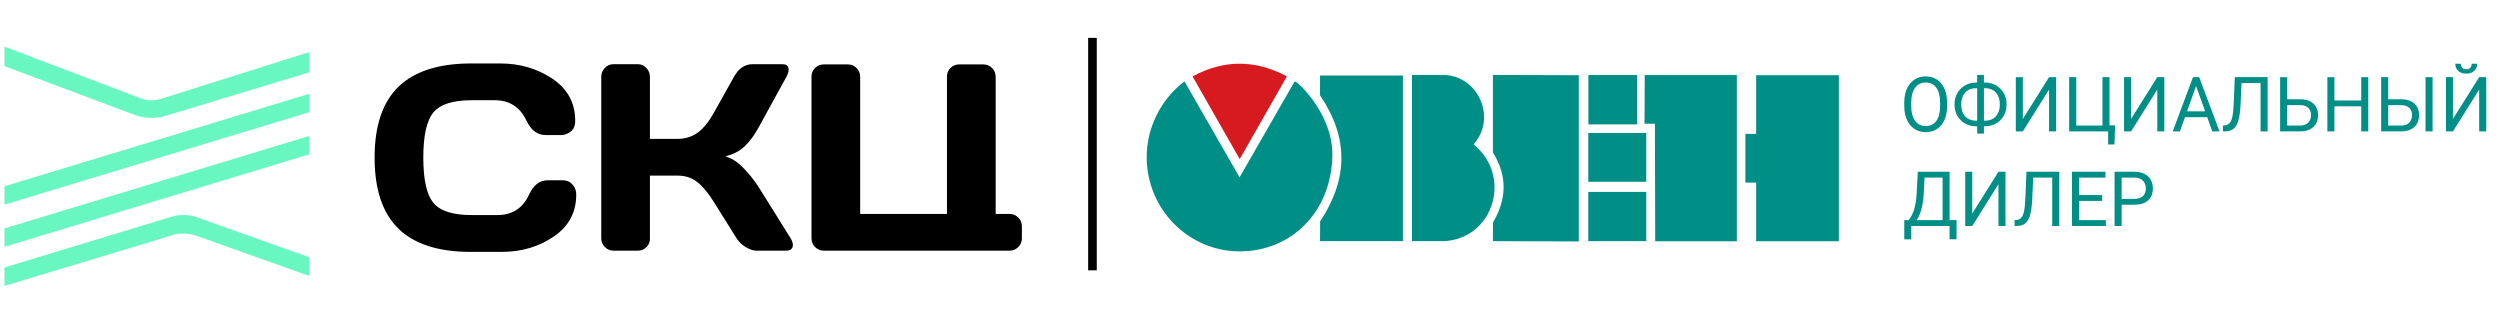
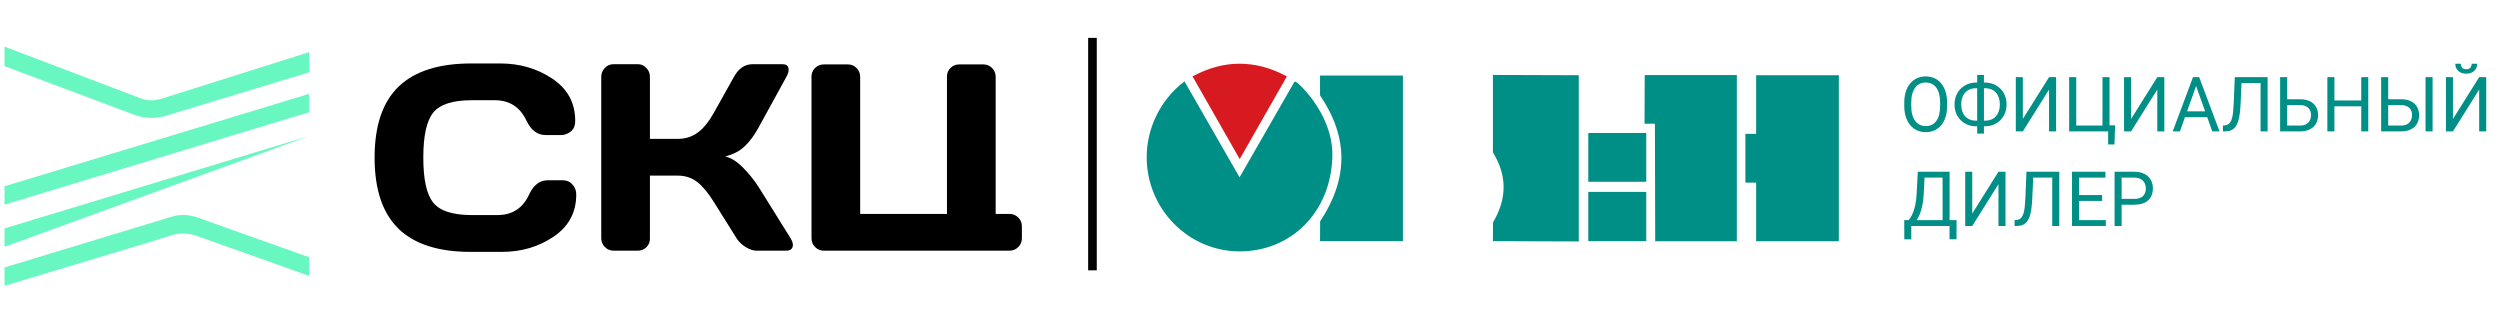
<svg xmlns="http://www.w3.org/2000/svg" width="825" height="103" viewBox="0 0 825 103" fill="none">
  <g clip-path="url(#clip0_198_468)">
    <g clip-path="url(#clip1_198_468)">
      <path d="M131.53 75.472C126.256 70.397 123.619 62.579 123.619 52.006C123.619 41.432 126.279 33.614 131.587 28.54C136.895 23.466 144.863 20.94 155.491 20.94H165.068C171.564 20.94 177.317 22.628 182.317 25.991C187.317 29.355 189.817 33.97 189.817 39.837C189.817 41.524 189.303 42.73 188.276 43.464C187.249 44.199 186.255 44.566 185.285 44.566H180.045C177.34 44.566 175.251 42.994 173.744 39.848C171.644 35.336 168.151 33.075 163.265 33.075H155.674C149.452 33.075 145.228 34.418 143.014 37.104C140.799 39.791 139.692 44.75 139.692 52.006C139.692 59.261 140.799 64.232 143.014 66.93C145.228 69.628 149.452 70.971 155.674 70.971H164.155C169.041 70.971 172.523 68.721 174.6 64.209C176.05 61.064 178.093 59.491 180.742 59.491H185.81C186.324 59.491 186.872 59.594 187.454 59.812C188.036 60.019 188.63 60.524 189.246 61.305C189.863 62.086 190.159 63.061 190.159 64.221C190.159 70.087 187.682 74.702 182.739 78.066C177.797 81.43 172.1 83.118 165.651 83.118H155.251C144.715 83.118 136.804 80.58 131.53 75.517" fill="black" />
      <path d="M198.412 78.617V25.337C198.412 24.223 198.812 23.248 199.599 22.421C200.398 21.594 201.346 21.181 202.453 21.181H210.467C211.574 21.181 212.522 21.594 213.298 22.421C214.074 23.248 214.474 24.223 214.474 25.337V45.829H223.64C226.14 45.829 228.332 45.141 230.227 43.775C232.11 42.408 233.914 40.193 235.615 37.139L242.224 25.326C243.731 22.582 245.775 21.204 248.366 21.181H258.206C259.313 21.181 259.964 21.583 260.169 22.375C260.227 22.57 260.261 22.777 260.261 22.972C260.261 23.627 260.021 24.419 259.53 25.326L250.284 42.156C248.948 44.612 247.453 46.645 245.786 48.24C244.119 49.836 241.962 50.973 239.291 51.627C241.163 52.029 243.092 53.211 245.067 55.186C247.042 57.16 248.777 59.307 250.284 61.615L260.934 78.686C261.414 79.513 261.653 80.236 261.653 80.833C261.653 81.097 261.608 81.338 261.528 81.568C261.242 82.337 260.546 82.727 259.439 82.727H249.679C248.571 82.727 247.373 82.337 246.094 81.545C244.816 80.764 243.823 79.811 243.115 78.698L235.615 66.735C233.823 63.819 232.019 61.626 230.204 60.157C228.389 58.687 226.197 57.953 223.64 57.953H214.474V78.778C214.474 79.892 214.085 80.833 213.298 81.591C212.522 82.348 211.574 82.727 210.467 82.727H202.453C201.346 82.727 200.387 82.314 199.599 81.51C198.8 80.695 198.412 79.731 198.412 78.617Z" fill="black" />
      <path d="M267.795 78.709V25.256C267.795 24.143 268.194 23.201 268.982 22.421C269.781 21.652 270.729 21.261 271.836 21.261H279.85C280.957 21.261 281.904 21.663 282.681 22.455C283.457 23.259 283.856 24.212 283.856 25.325V70.592H312.498V25.256C312.498 24.143 312.886 23.201 313.673 22.421C314.45 21.652 315.397 21.261 316.504 21.261H324.564C325.671 21.261 326.618 21.663 327.395 22.455C328.171 23.259 328.57 24.212 328.57 25.325V70.592H333.171C334.278 70.592 335.226 70.994 336.025 71.786C336.824 72.59 337.223 73.543 337.223 74.656V78.686C337.223 79.799 336.824 80.752 336.025 81.533C335.226 82.314 334.278 82.716 333.171 82.716H271.847C270.74 82.716 269.781 82.325 268.994 81.533C268.194 80.752 267.806 79.799 267.806 78.686" fill="black" />
-       <path fill-rule="evenodd" clip-rule="evenodd" d="M1.479 21.817V15.392L46.438 32.455C48.528 33.233 50.847 33.31 52.983 32.669L102.047 17.189V23.852L54.662 38.223C53.154 38.68 51.585 38.908 50.031 38.909C48.126 38.908 46.206 38.573 44.408 37.902L1.479 21.817ZM1.479 67.532V61.473L102.047 30.957V37.016L1.479 67.532ZM1.479 81.439V75.38L102.047 44.864V50.923L1.479 81.439ZM1.479 94.33V88.259L56.381 71.592C59.203 70.692 62.24 70.738 65.017 71.729L102.047 84.902V91.058L64.925 77.848C62.133 76.856 59.097 76.81 56.289 77.711L51.758 79.175L1.479 94.33Z" fill="#69F7C1" />
+       <path fill-rule="evenodd" clip-rule="evenodd" d="M1.479 21.817V15.392L46.438 32.455C48.528 33.233 50.847 33.31 52.983 32.669L102.047 17.189V23.852L54.662 38.223C53.154 38.68 51.585 38.908 50.031 38.909C48.126 38.908 46.206 38.573 44.408 37.902L1.479 21.817ZM1.479 67.532V61.473L102.047 30.957V37.016L1.479 67.532ZM1.479 81.439V75.38L102.047 44.864L1.479 81.439ZM1.479 94.33V88.259L56.381 71.592C59.203 70.692 62.24 70.738 65.017 71.729L102.047 84.902V91.058L64.925 77.848C62.133 76.856 59.097 76.81 56.289 77.711L51.758 79.175L1.479 94.33Z" fill="#69F7C1" />
    </g>
    <path d="M409.089 52.474L393.541 25.207L393.796 25.08C403.917 19.671 414.229 19.671 424.414 25.08L424.667 25.207L409.121 52.474H409.089Z" fill="#D71920" />
    <path d="M543.266 63.324H524.135V79.582H543.266V63.324Z" fill="#008F86" />
    <path d="M427.364 26.925C427.364 26.925 427.142 26.988 427.11 27.084L409.058 58.519L390.877 26.861L390.624 27.052C382.977 32.97 378.408 42.229 378.408 51.838C378.408 68.987 392.177 82.955 409.089 82.955C426 82.955 439.104 70.164 439.674 51.838C440.087 40.638 432.441 31.698 430.093 29.216C428.094 27.084 427.491 26.925 427.364 26.925Z" fill="#008F86" />
    <path d="M435.645 73.06V73.123L435.613 79.582H462.963V24.921H435.613V31.475C445.005 45.283 445.005 58.901 435.645 73.06Z" fill="#008F86" />
-     <path d="M487.077 48.338L486.314 47.638L486.95 46.811C489.9 43.025 490.566 38.029 488.726 33.447C486.663 28.261 482 24.921 476.607 24.73H465.946V79.582H476.607C484.158 79.169 490.218 74.396 492.407 67.174C494.468 60.301 492.407 53.079 487.077 48.338Z" fill="#008F86" />
    <path d="M492.692 50.342C497.356 57.947 497.356 65.487 492.692 73.41V73.473L492.661 79.582L520.994 79.678V24.825L492.661 24.73V50.31L492.692 50.342Z" fill="#008F86" />
-     <path d="M540.22 24.761V41.052H524.166V24.761H540.22Z" fill="#008F86" />
    <path d="M543.266 43.883H524.135V59.983H543.266V43.883Z" fill="#008F86" />
    <path d="M542.695 40.829H546.122L546.218 79.614H573.154V24.761H542.759L542.695 40.829Z" fill="#008F86" />
    <path d="M579.532 60.269V79.614H606.817V24.825H579.532V44.17H575.977V60.269H579.532Z" fill="#008F86" />
    <path d="M642.536 33.846V34.977C642.536 36.321 642.372 37.526 642.042 38.591C641.712 39.656 641.237 40.562 640.618 41.309C639.999 42.054 639.255 42.623 638.386 43.017C637.526 43.41 636.56 43.607 635.491 43.607C634.453 43.607 633.499 43.41 632.631 43.017C631.77 42.623 631.023 42.054 630.387 41.309C629.76 40.562 629.273 39.656 628.927 38.591C628.58 37.526 628.408 36.321 628.408 34.977V33.846C628.408 32.501 628.577 31.301 628.915 30.244C629.261 29.177 629.747 28.272 630.375 27.526C631.002 26.772 631.746 26.198 632.607 25.805C633.476 25.412 634.429 25.214 635.466 25.214C636.536 25.214 637.501 25.412 638.362 25.805C639.231 26.198 639.974 26.772 640.594 27.526C641.222 28.272 641.701 29.177 642.029 30.244C642.367 31.301 642.536 32.501 642.536 33.846ZM640.232 34.977V33.821C640.232 32.755 640.123 31.813 639.906 30.994C639.697 30.174 639.387 29.485 638.978 28.928C638.567 28.371 638.065 27.949 637.47 27.661C636.882 27.375 636.215 27.231 635.466 27.231C634.742 27.231 634.087 27.375 633.499 27.661C632.921 27.949 632.422 28.371 632.004 28.928C631.593 29.485 631.275 30.174 631.051 30.994C630.825 31.813 630.713 32.755 630.713 33.821V34.977C630.713 36.051 630.825 37.001 631.051 37.829C631.275 38.648 631.598 39.341 632.016 39.907C632.442 40.464 632.945 40.886 633.524 41.173C634.111 41.46 634.767 41.603 635.491 41.603C636.247 41.603 636.918 41.46 637.506 41.173C638.093 40.886 638.587 40.464 638.989 39.907C639.399 39.341 639.709 38.648 639.919 37.829C640.128 37.001 640.232 36.051 640.232 34.977Z" fill="#008F86" />
    <path d="M652.117 27.243H655.024C656.038 27.243 656.975 27.419 657.836 27.773C658.705 28.117 659.46 28.608 660.104 29.248C660.755 29.887 661.262 30.649 661.625 31.534C661.986 32.411 662.167 33.382 662.167 34.447C662.167 35.514 661.986 36.489 661.625 37.374C661.262 38.259 660.755 39.026 660.104 39.673C659.46 40.312 658.705 40.808 657.836 41.16C656.975 41.505 656.038 41.677 655.024 41.677H652.117C651.103 41.677 650.166 41.505 649.306 41.16C648.445 40.808 647.689 40.312 647.037 39.673C646.394 39.033 645.891 38.276 645.529 37.399C645.175 36.513 644.999 35.538 644.999 34.472C644.999 33.407 645.175 32.435 645.529 31.558C645.891 30.674 646.394 29.912 647.037 29.272C647.689 28.625 648.445 28.125 649.306 27.773C650.166 27.419 651.103 27.243 652.117 27.243ZM652.117 29.112C651.063 29.112 650.17 29.338 649.438 29.788C648.706 30.232 648.151 30.854 647.773 31.658C647.395 32.46 647.206 33.399 647.206 34.472C647.206 35.284 647.311 36.017 647.52 36.674C647.737 37.329 648.055 37.89 648.473 38.357C648.892 38.825 649.406 39.185 650.017 39.439C650.629 39.693 651.328 39.82 652.117 39.82H655.049C656.094 39.82 656.979 39.599 657.703 39.157C658.435 38.706 658.99 38.079 659.368 37.275C659.754 36.464 659.947 35.522 659.947 34.447C659.947 33.644 659.838 32.916 659.621 32.259C659.404 31.604 659.086 31.043 658.668 30.575C658.257 30.108 657.747 29.748 657.135 29.493C656.532 29.239 655.837 29.112 655.049 29.112H652.117ZM654.699 24.723V44.099H652.467V24.723H654.699Z" fill="#008F86" />
    <path d="M667.536 39.255L676.187 25.461H678.516V43.361H676.187V29.555L667.536 43.361H665.22V25.461H667.536V39.255Z" fill="#008F86" />
    <path d="M697.989 41.37L697.772 47.676H695.685V43.361H693.96V41.37H697.989ZM682.823 43.361V25.461H685.165V41.431H693.816V25.461H696.144V43.361H682.823Z" fill="#008F86" />
    <path d="M703.251 39.255L711.901 25.461H714.229V43.361H711.901V29.555L703.251 43.361H700.934V25.461H703.251V39.255Z" fill="#008F86" />
    <path d="M725.185 27.047L719.37 43.361H716.993L723.689 25.461H725.222L725.185 27.047ZM730.059 43.361L724.232 27.047L724.196 25.461H725.729L732.449 43.361H730.059ZM729.758 36.735V38.677H719.888V36.735H729.758Z" fill="#008F86" />
    <path d="M746.312 25.461V27.404H738.276V25.461H746.312ZM748.314 25.461V43.361H745.986V25.461H748.314ZM737.48 25.461H739.796L739.398 34.227C739.342 35.489 739.246 36.616 739.108 37.607C738.98 38.591 738.795 39.448 738.554 40.177C738.313 40.899 737.999 41.497 737.613 41.971C737.227 42.44 736.752 42.787 736.189 43.017C735.634 43.246 734.966 43.361 734.186 43.361H733.558V41.431L734.042 41.394C734.491 41.361 734.877 41.258 735.2 41.087C735.53 40.906 735.807 40.636 736.032 40.276C736.266 39.915 736.455 39.448 736.599 38.874C736.743 38.3 736.856 37.599 736.937 36.772C737.025 35.936 737.094 34.96 737.142 33.846L737.48 25.461Z" fill="#008F86" />
    <path d="M754.214 32.752H759.005C760.292 32.752 761.377 32.972 762.262 33.415C763.147 33.849 763.819 34.46 764.277 35.248C764.736 36.034 764.965 36.956 764.965 38.013C764.965 38.801 764.836 39.522 764.579 40.177C764.322 40.825 763.939 41.39 763.432 41.873C762.926 42.349 762.303 42.718 761.563 42.98C760.822 43.234 759.97 43.361 759.005 43.361H752.441V25.461H754.77V41.431H759.005C759.866 41.431 760.561 41.271 761.092 40.952C761.631 40.623 762.025 40.198 762.275 39.673C762.524 39.148 762.648 38.587 762.648 37.988C762.648 37.39 762.524 36.841 762.275 36.342C762.025 35.841 761.631 35.444 761.092 35.148C760.561 34.845 759.866 34.694 759.005 34.694H754.214V32.752Z" fill="#008F86" />
    <path d="M779.504 33.157V35.087H769.997V33.157H779.504ZM770.358 25.461V43.361H768.03V25.461H770.358ZM781.531 25.461V43.361H779.214V25.461H781.531Z" fill="#008F86" />
    <path d="M787.552 32.752H792.342C793.628 32.752 794.715 32.972 795.6 33.415C796.484 33.849 797.156 34.46 797.614 35.248C798.073 36.034 798.302 36.956 798.302 38.013C798.302 38.801 798.174 39.522 797.916 40.177C797.658 40.825 797.277 41.39 796.77 41.873C796.263 42.349 795.64 42.718 794.899 42.98C794.16 43.234 793.307 43.361 792.342 43.361H785.779V25.461H788.107V41.431H792.342C793.202 41.431 793.898 41.271 794.429 40.952C794.968 40.623 795.362 40.198 795.612 39.673C795.86 39.148 795.986 38.587 795.986 37.988C795.986 37.39 795.86 36.841 795.612 36.342C795.362 35.841 794.968 35.444 794.429 35.148C793.898 34.845 793.202 34.694 792.342 34.694H787.552V32.752ZM802.754 25.461V43.361H800.426V25.461H802.754Z" fill="#008F86" />
    <path d="M809.475 39.255L818.126 25.461H820.454V43.361H818.126V29.555L809.475 43.361H807.158V25.461H809.475V39.255ZM815.652 21.023H817.462C817.462 21.661 817.317 22.232 817.027 22.731C816.738 23.223 816.323 23.609 815.785 23.887C815.246 24.166 814.606 24.305 813.867 24.305C812.748 24.305 811.863 24.002 811.212 23.395C810.569 22.781 810.247 21.99 810.247 21.023H812.057C812.057 21.506 812.193 21.932 812.467 22.301C812.74 22.67 813.207 22.855 813.867 22.855C814.51 22.855 814.969 22.67 815.242 22.301C815.516 21.932 815.652 21.506 815.652 21.023Z" fill="#008F86" />
    <path d="M643.647 72.646V74.576H630.35V72.646H643.647ZM630.725 72.646V78.978H628.42L628.408 72.646H630.725ZM645.673 72.646L645.65 78.965H643.345V72.646H645.673ZM641.366 56.676V58.618H633.668V56.676H641.366ZM643.369 56.676V74.576H641.053V56.676H643.369ZM632.872 56.676H635.201L634.838 63.88C634.79 64.962 634.69 65.962 634.538 66.88C634.384 67.79 634.195 68.622 633.97 69.376C633.744 70.13 633.487 70.806 633.198 71.404C632.909 71.995 632.599 72.506 632.269 72.941C631.939 73.368 631.593 73.72 631.232 73.998C630.877 74.269 630.519 74.462 630.158 74.576H629.096V72.646H629.844C630.053 72.417 630.29 72.085 630.556 71.651C630.829 71.216 631.099 70.655 631.364 69.966C631.638 69.27 631.875 68.421 632.076 67.421C632.285 66.421 632.425 65.241 632.498 63.88L632.872 56.676Z" fill="#008F86" />
    <path d="M650.838 70.47L659.489 56.676H661.817V74.576H659.489V60.77L650.838 74.576H648.521V56.676H650.838V70.47Z" fill="#008F86" />
    <path d="M677.563 56.676V58.618H669.527V56.676H677.563ZM679.566 56.676V74.576H677.237V56.676H679.566ZM668.731 56.676H671.048L670.649 65.442C670.593 66.704 670.496 67.831 670.36 68.823C670.231 69.807 670.046 70.662 669.805 71.392C669.563 72.113 669.25 72.711 668.864 73.187C668.478 73.654 668.003 74.003 667.44 74.232C666.885 74.462 666.217 74.576 665.437 74.576H664.81V72.646L665.292 72.609C665.743 72.577 666.129 72.474 666.451 72.302C666.78 72.122 667.058 71.851 667.283 71.49C667.516 71.13 667.705 70.662 667.85 70.089C667.995 69.515 668.108 68.814 668.188 67.986C668.277 67.151 668.345 66.176 668.393 65.06L668.731 56.676Z" fill="#008F86" />
    <path d="M694.925 72.646V74.576H685.622V72.646H694.925ZM686.093 56.676V74.576H683.764V56.676H686.093ZM693.695 64.372V66.303H685.622V64.372H693.695ZM694.804 56.676V58.618H685.622V56.676H694.804Z" fill="#008F86" />
    <path d="M704.288 67.556H699.595V65.626H704.288C705.197 65.626 705.933 65.478 706.496 65.184C707.059 64.889 707.469 64.479 707.726 63.954C707.992 63.429 708.125 62.831 708.125 62.159C708.125 61.544 707.992 60.967 707.726 60.425C707.469 59.885 707.059 59.451 706.496 59.123C705.933 58.786 705.197 58.618 704.288 58.618H700.137V74.576H697.808V56.676H704.288C705.615 56.676 706.737 56.909 707.654 57.377C708.571 57.844 709.267 58.491 709.741 59.319C710.216 60.139 710.453 61.077 710.453 62.135C710.453 63.282 710.216 64.262 709.741 65.073C709.267 65.885 708.571 66.503 707.654 66.929C706.737 67.348 705.615 67.556 704.288 67.556Z" fill="#008F86" />
  </g>
  <rect x="359.092" y="89.205" width="76.704" height="2.841" transform="rotate(-90 359.092 89.205)" fill="black" />
  <defs>
    <clipPath id="clip0_198_468">
      <rect width="825" height="102.841" fill="white" />
    </clipPath>
    <clipPath id="clip1_198_468">
      <rect width="337.222" height="102.841" fill="white" />
    </clipPath>
  </defs>
</svg>